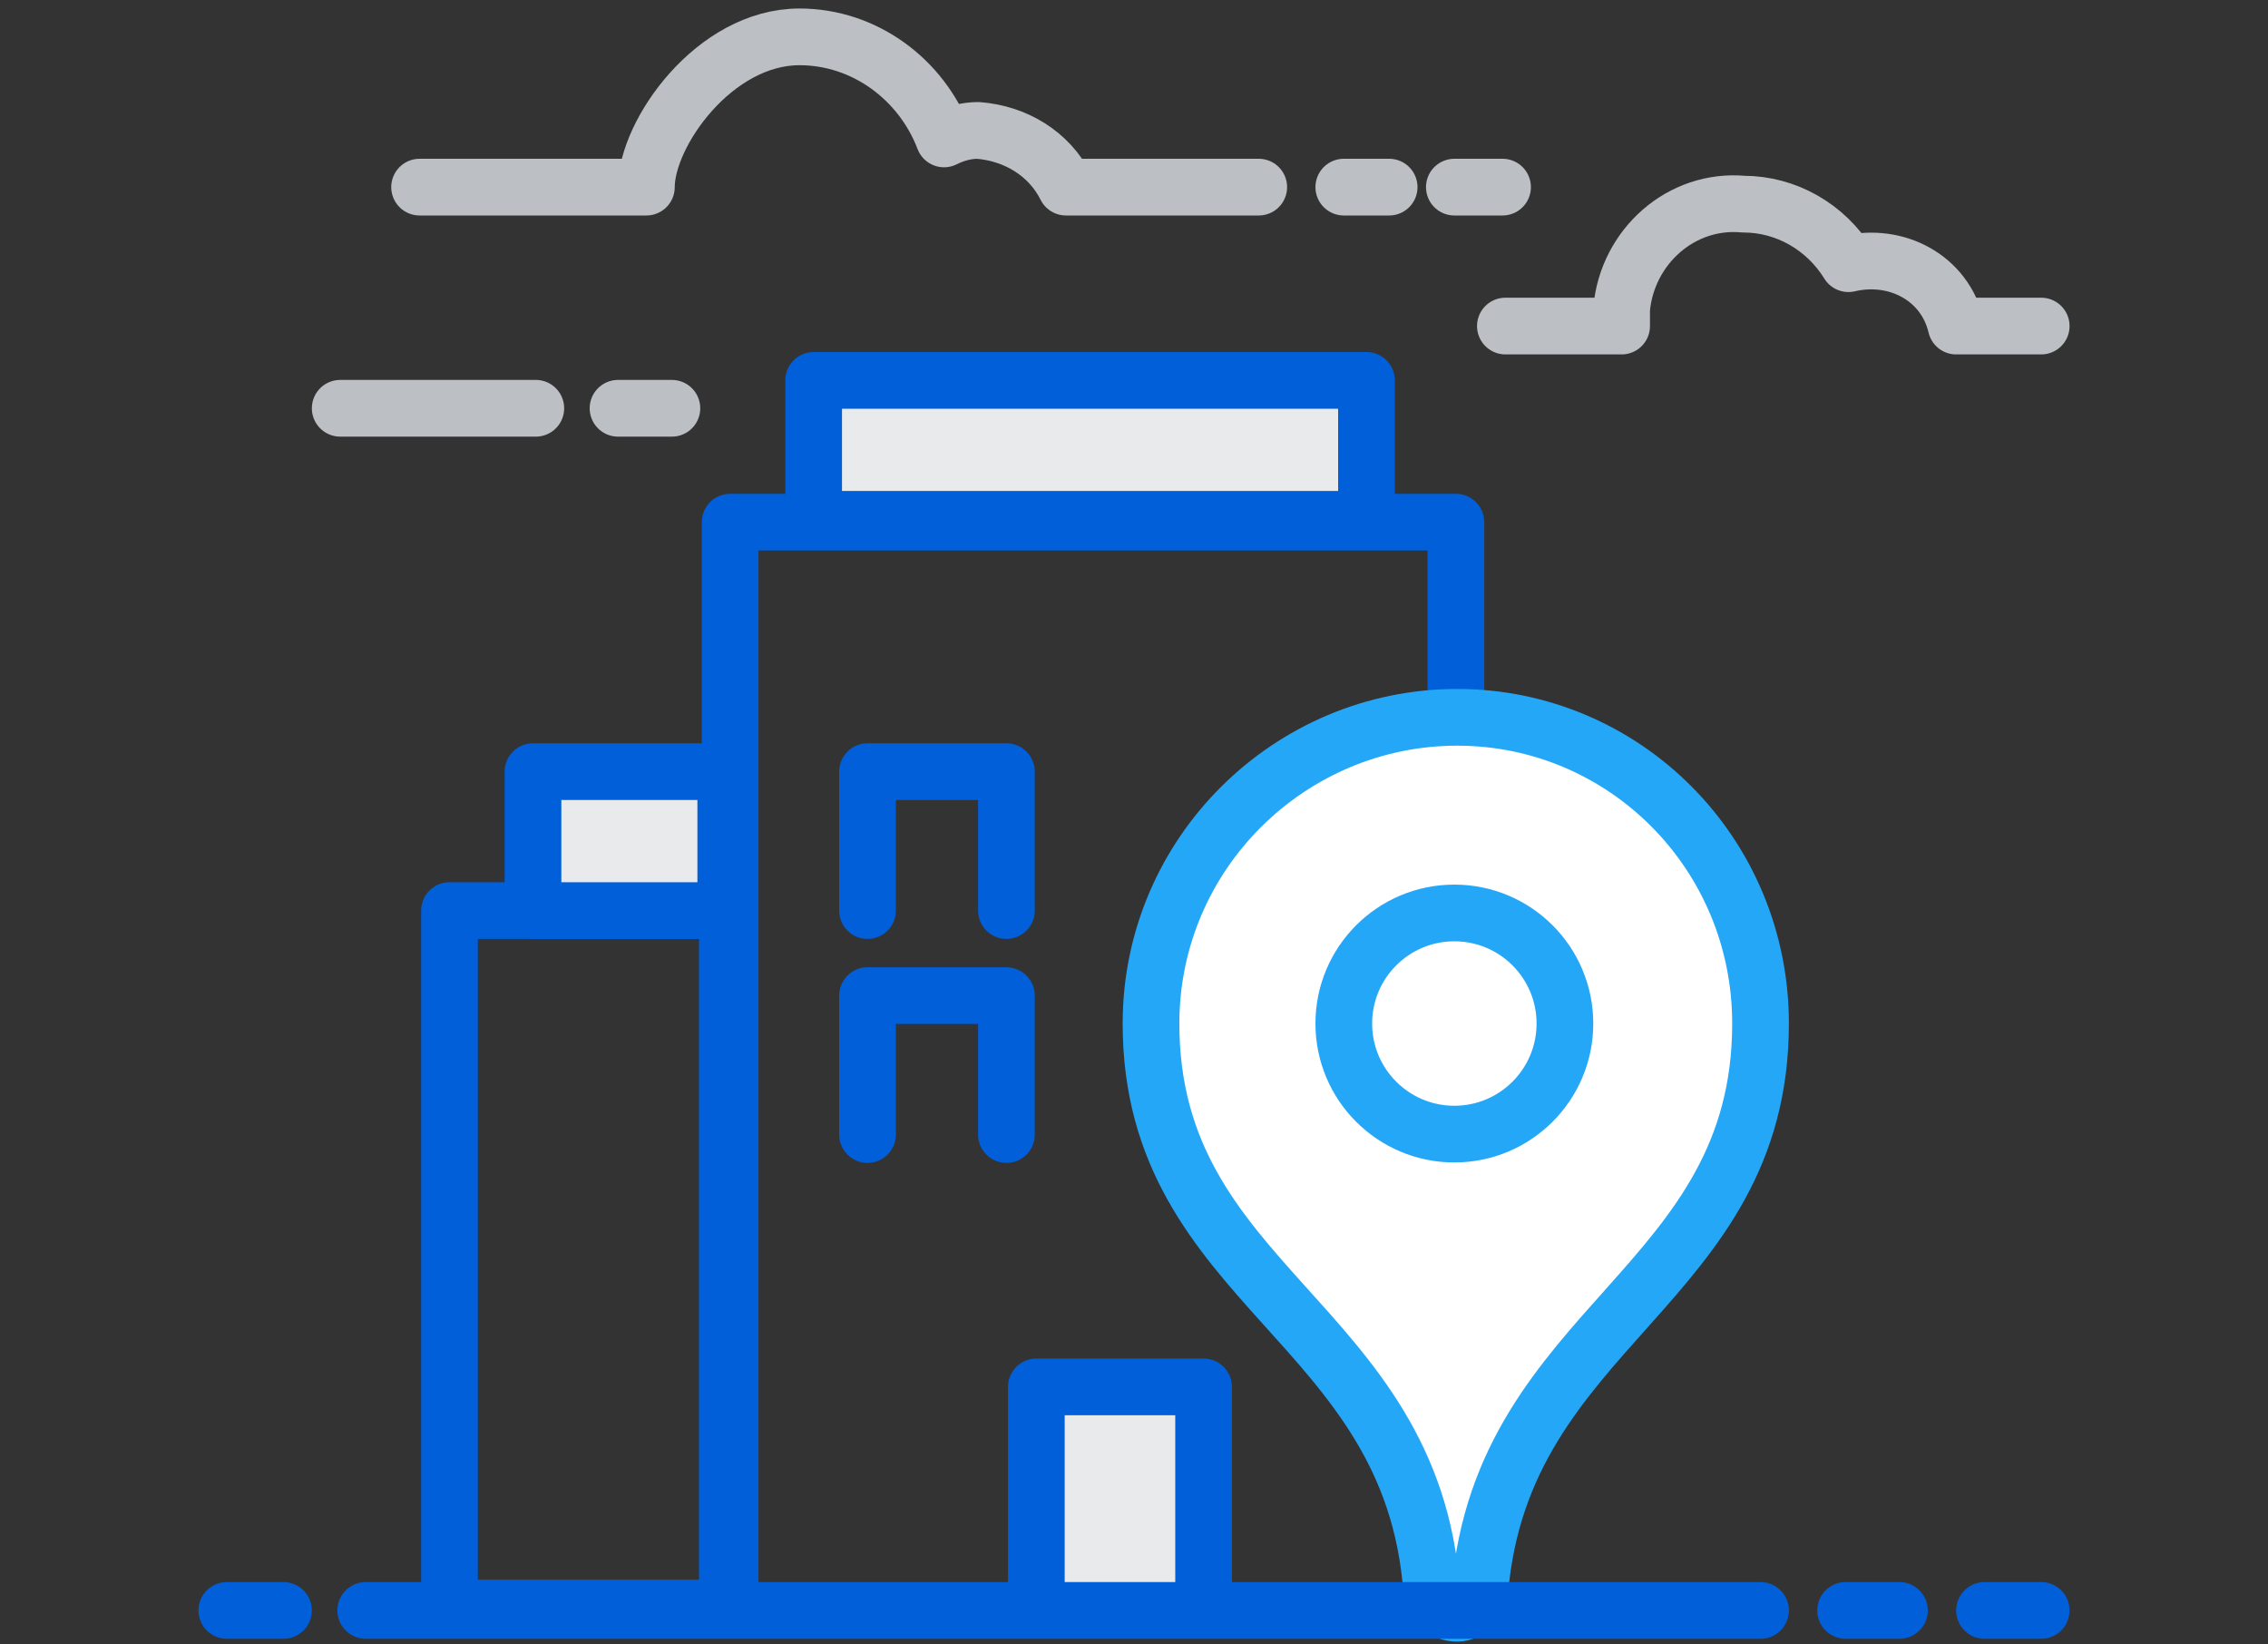
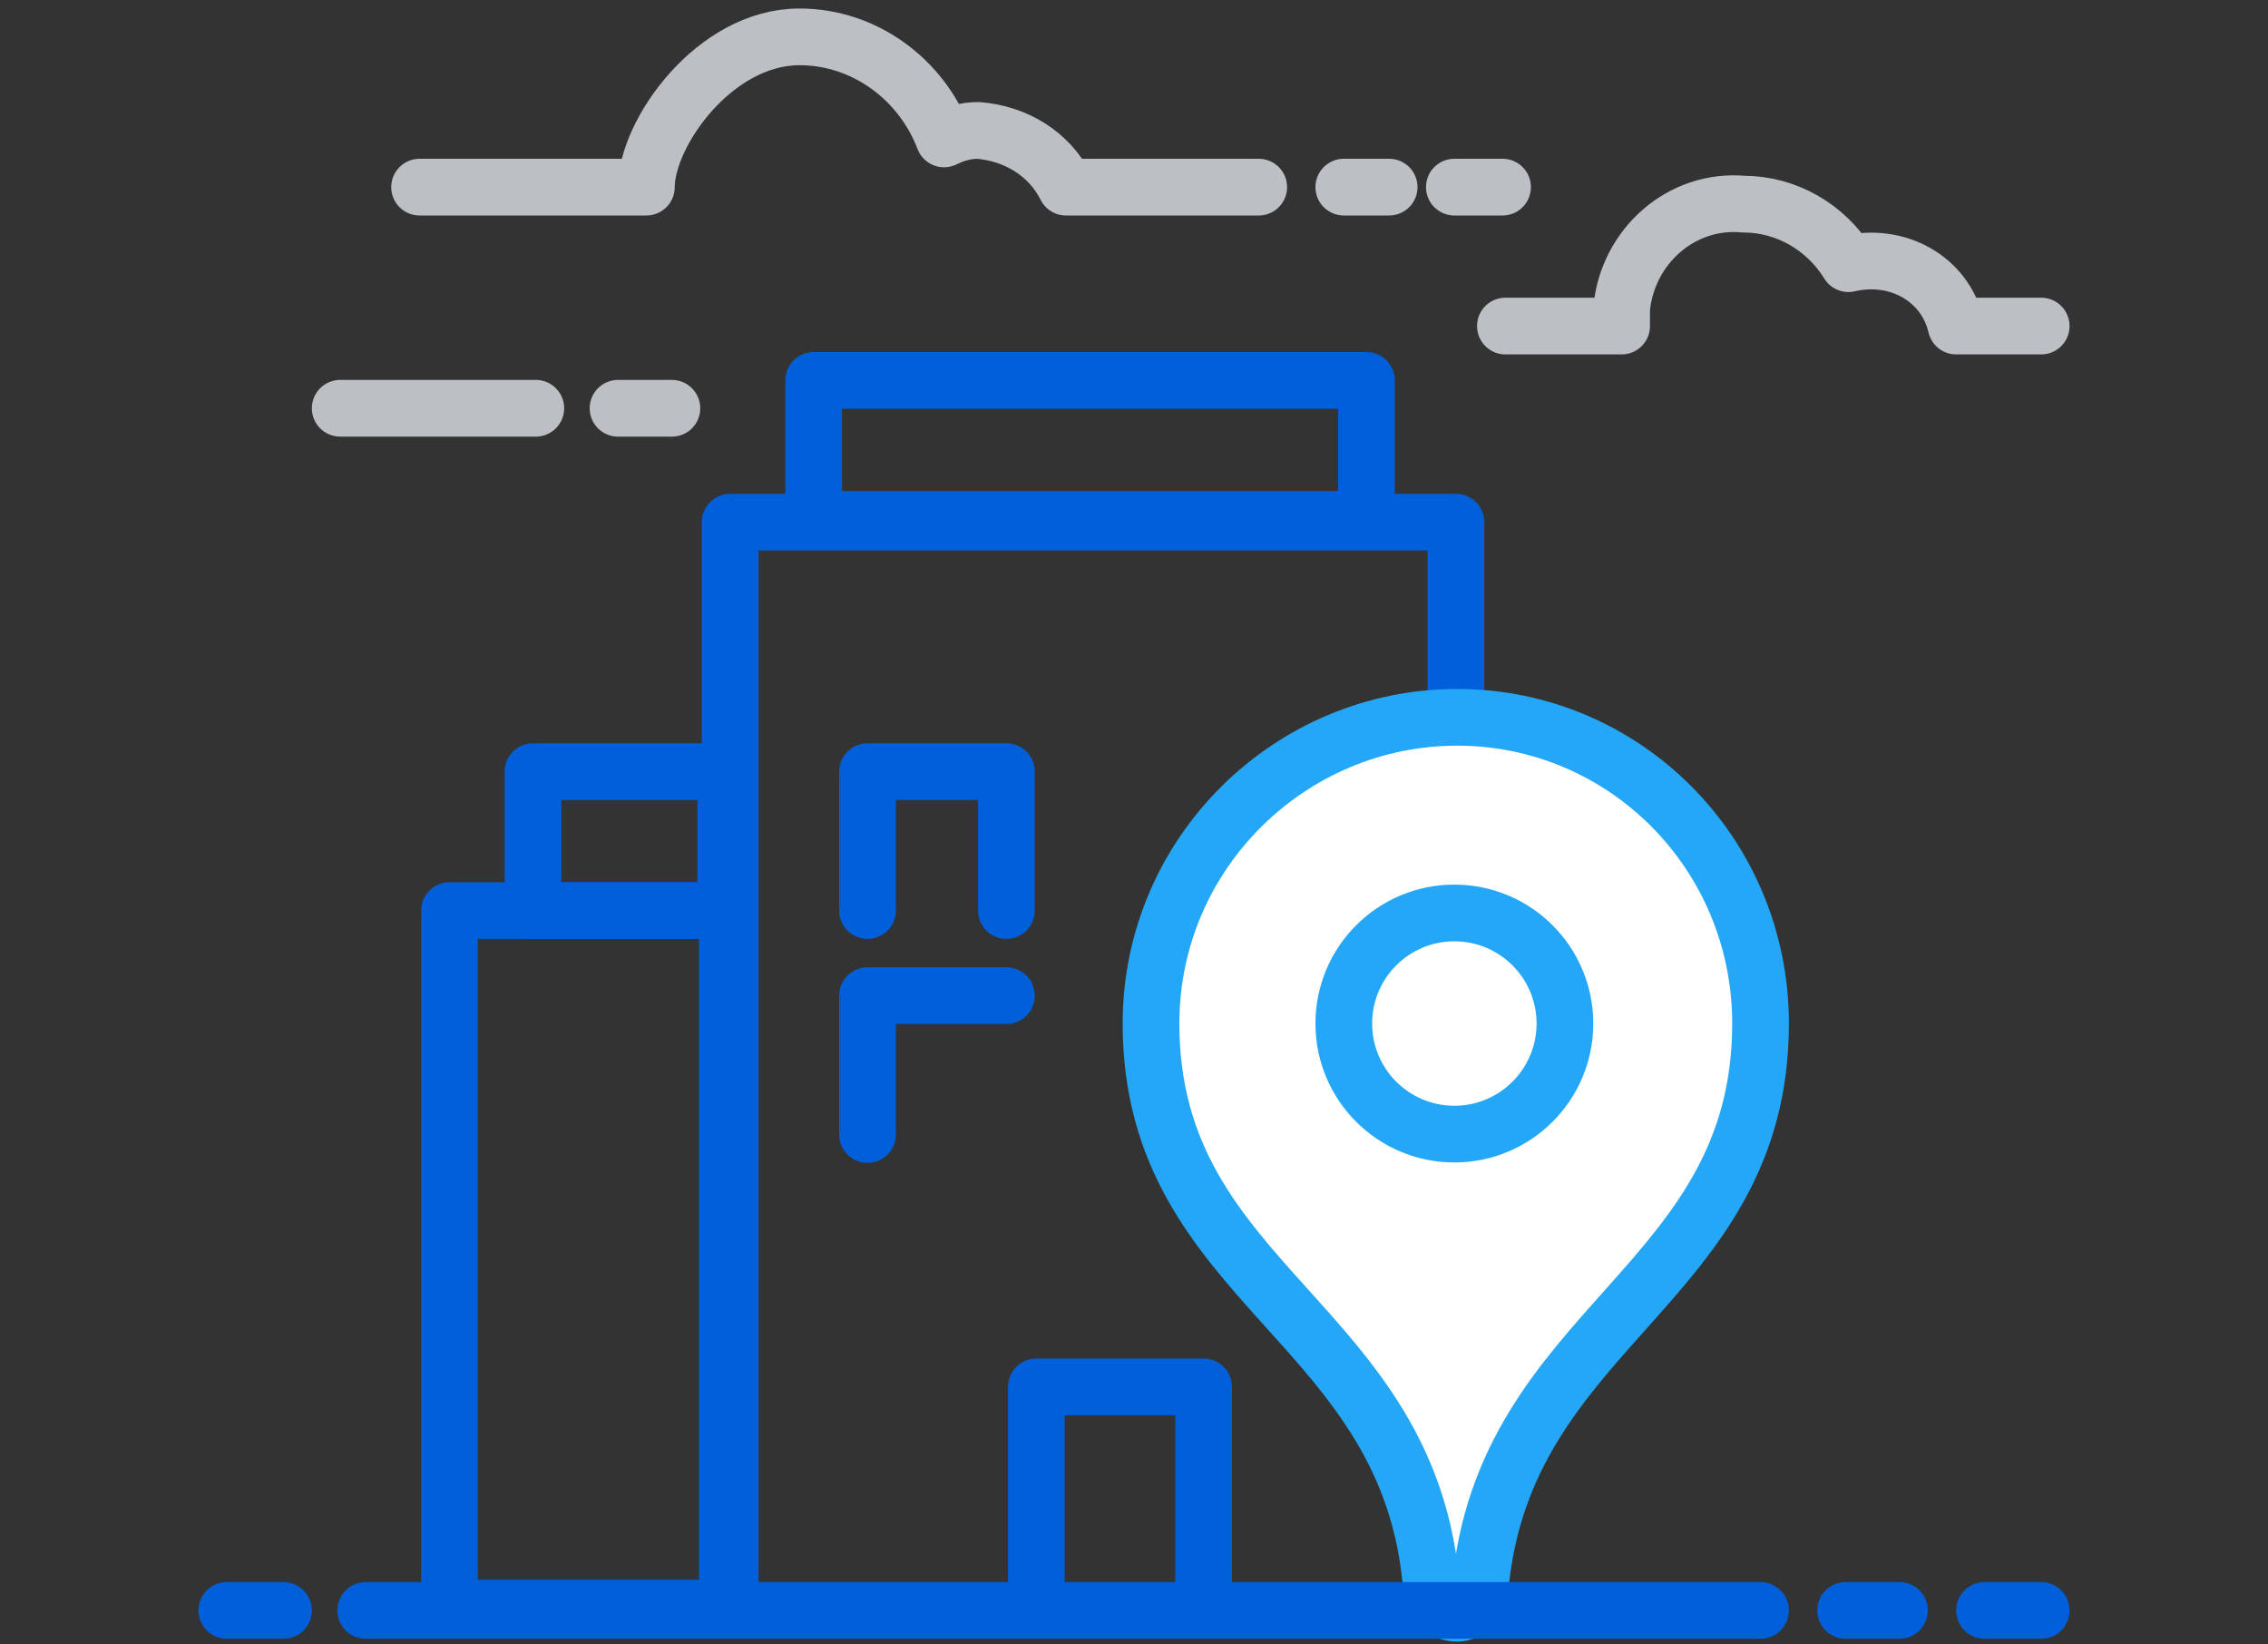
<svg xmlns="http://www.w3.org/2000/svg" xmlns:xlink="http://www.w3.org/1999/xlink" version="1.1" id="Layer_1" x="0px" y="0px" viewBox="0 0 80 58" style="enable-background:new 0 0 80 58;" xml:space="preserve">
  <rect x="0" y="0" width="80" height="58" fill="#333333" stroke="none" />
  <style type="text/css">
	.st0{clip-path:url(#SVGID_00000100378509484690391490000008675273728352298684_);}
	.st1{fill:none;stroke:#005FD9;stroke-width:2;stroke-linecap:round;stroke-linejoin:round;stroke-miterlimit:10;}
	.st2{fill:#E9EAEB;stroke:#707070;stroke-linecap:round;stroke-linejoin:round;}
	.st3{clip-path:url(#SVGID_00000152957634831387764030000000828332131545435057_);}
	.st4{clip-path:url(#SVGID_00000033364102594357200170000011798273063940508811_);}
	.st5{fill:#FFFFFF;stroke:#707070;stroke-linecap:round;stroke-linejoin:round;}
	.st6{fill:none;stroke:#25A7F8;stroke-width:2;stroke-linecap:round;stroke-linejoin:round;stroke-miterlimit:10;}
	.st7{fill:none;stroke:#005FD9;stroke-width:2;stroke-linecap:round;stroke-miterlimit:10;}
	.st8{fill:none;stroke:#BCC0C4;stroke-width:2;stroke-linecap:round;stroke-linejoin:round;stroke-miterlimit:10;}
	.st9{fill:none;stroke:#BCC0C4;stroke-width:2;stroke-linecap:round;stroke-miterlimit:10;}
</style>
  <g id="Group_979" transform="translate(1 0.016)">
    <g id="Group_972" transform="translate(0.955 0)">
      <g>
        <defs>
          <rect id="SVGID_1_" x="7" y="0.2" width="63" height="57.5" />
        </defs>
        <clipPath id="SVGID_00000156568531962495901860000010691957092319935399_">
          <use xlink:href="#SVGID_1_" style="overflow:visible;" />
        </clipPath>
        <g id="Group_971" style="clip-path:url(#SVGID_00000156568531962495901860000010691957092319935399_);">
          <rect id="Rectangle_5230" x="23.8" y="18.4" class="st1" width="25.6" height="38.4" />
        </g>
      </g>
    </g>
-     <rect id="Rectangle_5232" x="27.7" y="13.4" class="st2" width="19.5" height="4.9" />
    <rect id="Rectangle_5233" x="27.7" y="13.4" class="st1" width="19.5" height="4.9" />
-     <rect id="Rectangle_5234" x="35.6" y="48.9" class="st2" width="5.9" height="7.8" />
    <g id="Group_974" transform="translate(0.955 0)">
      <g>
        <defs>
          <rect id="SVGID_00000086663902137605401010000002666885624975350174_" x="7" y="0.2" width="63" height="57.5" />
        </defs>
        <clipPath id="SVGID_00000065762937306641699960000000042870690695382408_">
          <use xlink:href="#SVGID_00000086663902137605401010000002666885624975350174_" style="overflow:visible;" />
        </clipPath>
        <g id="Group_973" style="clip-path:url(#SVGID_00000065762937306641699960000000042870690695382408_);">
          <rect id="Rectangle_5235" x="34.6" y="48.9" class="st1" width="5.9" height="7.9" />
        </g>
      </g>
    </g>
    <path id="Path_8537" class="st1" d="M29.6,32.1v-4.9h4.9v4.9" />
-     <path id="Path_8538" class="st1" d="M29.6,40v-4.9h4.9V40" />
+     <path id="Path_8538" class="st1" d="M29.6,40v-4.9h4.9" />
    <g id="Group_976" transform="translate(0.955 0)">
      <g>
        <defs>
          <rect id="SVGID_00000109740031180938412820000001667777294162191009_" x="7" y="0.2" width="63" height="57.5" />
        </defs>
        <clipPath id="SVGID_00000072270729884235295740000014778884118694950310_">
          <use xlink:href="#SVGID_00000109740031180938412820000001667777294162191009_" style="overflow:visible;" />
        </clipPath>
        <g id="Group_975" style="clip-path:url(#SVGID_00000072270729884235295740000014778884118694950310_);">
          <rect id="Rectangle_5237" x="13.9" y="32.1" class="st1" width="9.8" height="24.6" />
        </g>
      </g>
    </g>
-     <rect id="Rectangle_5239" x="17.8" y="27.2" class="st2" width="6.8" height="4.9" />
    <rect id="Rectangle_5240" x="17.8" y="27.2" class="st1" width="6.8" height="4.9" />
    <g id="Group_978" transform="translate(0 0.984)">
      <g id="Group_980" transform="translate(0 0)">
        <path id="Path_8539" class="st5" d="M50.4,24.3c-5.9,0-10.8,4.8-10.8,10.8c0,9.3,9.2,10.5,9.9,20c0,0.4,0.4,0.8,0.9,0.8     c0.4,0,0.8-0.4,0.8-0.8c0.8-9.4,9.9-10.7,9.9-20C61.1,29.1,56.3,24.3,50.4,24.3C50.4,24.3,50.4,24.3,50.4,24.3" />
        <path id="Path_8540" class="st6" d="M50.4,24.3c-5.9,0-10.8,4.8-10.8,10.8c0,9.3,9.2,10.5,9.9,20c0,0.4,0.4,0.8,0.9,0.8     c0.4,0,0.8-0.4,0.8-0.8c0.8-9.4,9.9-10.7,9.9-20C61.1,29.1,56.3,24.3,50.4,24.3C50.4,24.3,50.4,24.3,50.4,24.3z" />
-         <path id="Path_8541" class="st5" d="M54.2,35.1c0,2.2-1.8,3.9-3.9,3.9s-3.9-1.8-3.9-3.9s1.8-3.9,3.9-3.9c0,0,0,0,0,0     C52.5,31.2,54.2,32.9,54.2,35.1" />
        <circle id="Ellipse_16" class="st6" cx="50.3" cy="35.1" r="3.9" />
        <line id="Line_44" class="st7" x1="11.9" y1="55.8" x2="61.1" y2="55.8" />
        <path id="Path_8542" class="st8" d="M43.4,5.6h-6.8c-0.6-1.2-1.8-1.9-3.1-2c-0.4,0-0.8,0.1-1.2,0.3c-0.8-2.1-2.8-3.6-5.1-3.6     c-3,0-5.4,3.4-5.4,5.3h-8" />
        <line id="Line_45" class="st9" x1="17.9" y1="13.4" x2="11" y2="13.4" />
        <path id="Path_8543" class="st8" d="M71,10.5H68c-0.4-1.7-2.1-2.6-3.8-2.2c-0.8-1.3-2.2-2.1-3.7-2.1c-2.2-0.2-4.1,1.5-4.3,3.7     c0,0.2,0,0.4,0,0.6h-4.1" />
        <line id="Line_46" class="st9" x1="20.8" y1="13.4" x2="22.7" y2="13.4" />
        <line id="Line_47" class="st9" x1="46.4" y1="5.6" x2="48" y2="5.6" />
        <line id="Line_53" class="st9" x1="50.3" y1="5.6" x2="52" y2="5.6" />
        <line id="Line_49" class="st7" x1="9" y1="55.8" x2="7" y2="55.8" />
        <line id="Line_51" class="st7" x1="69" y1="55.8" x2="71" y2="55.8" />
        <line id="Line_52" class="st7" x1="64.1" y1="55.8" x2="66" y2="55.8" />
      </g>
    </g>
  </g>
</svg>